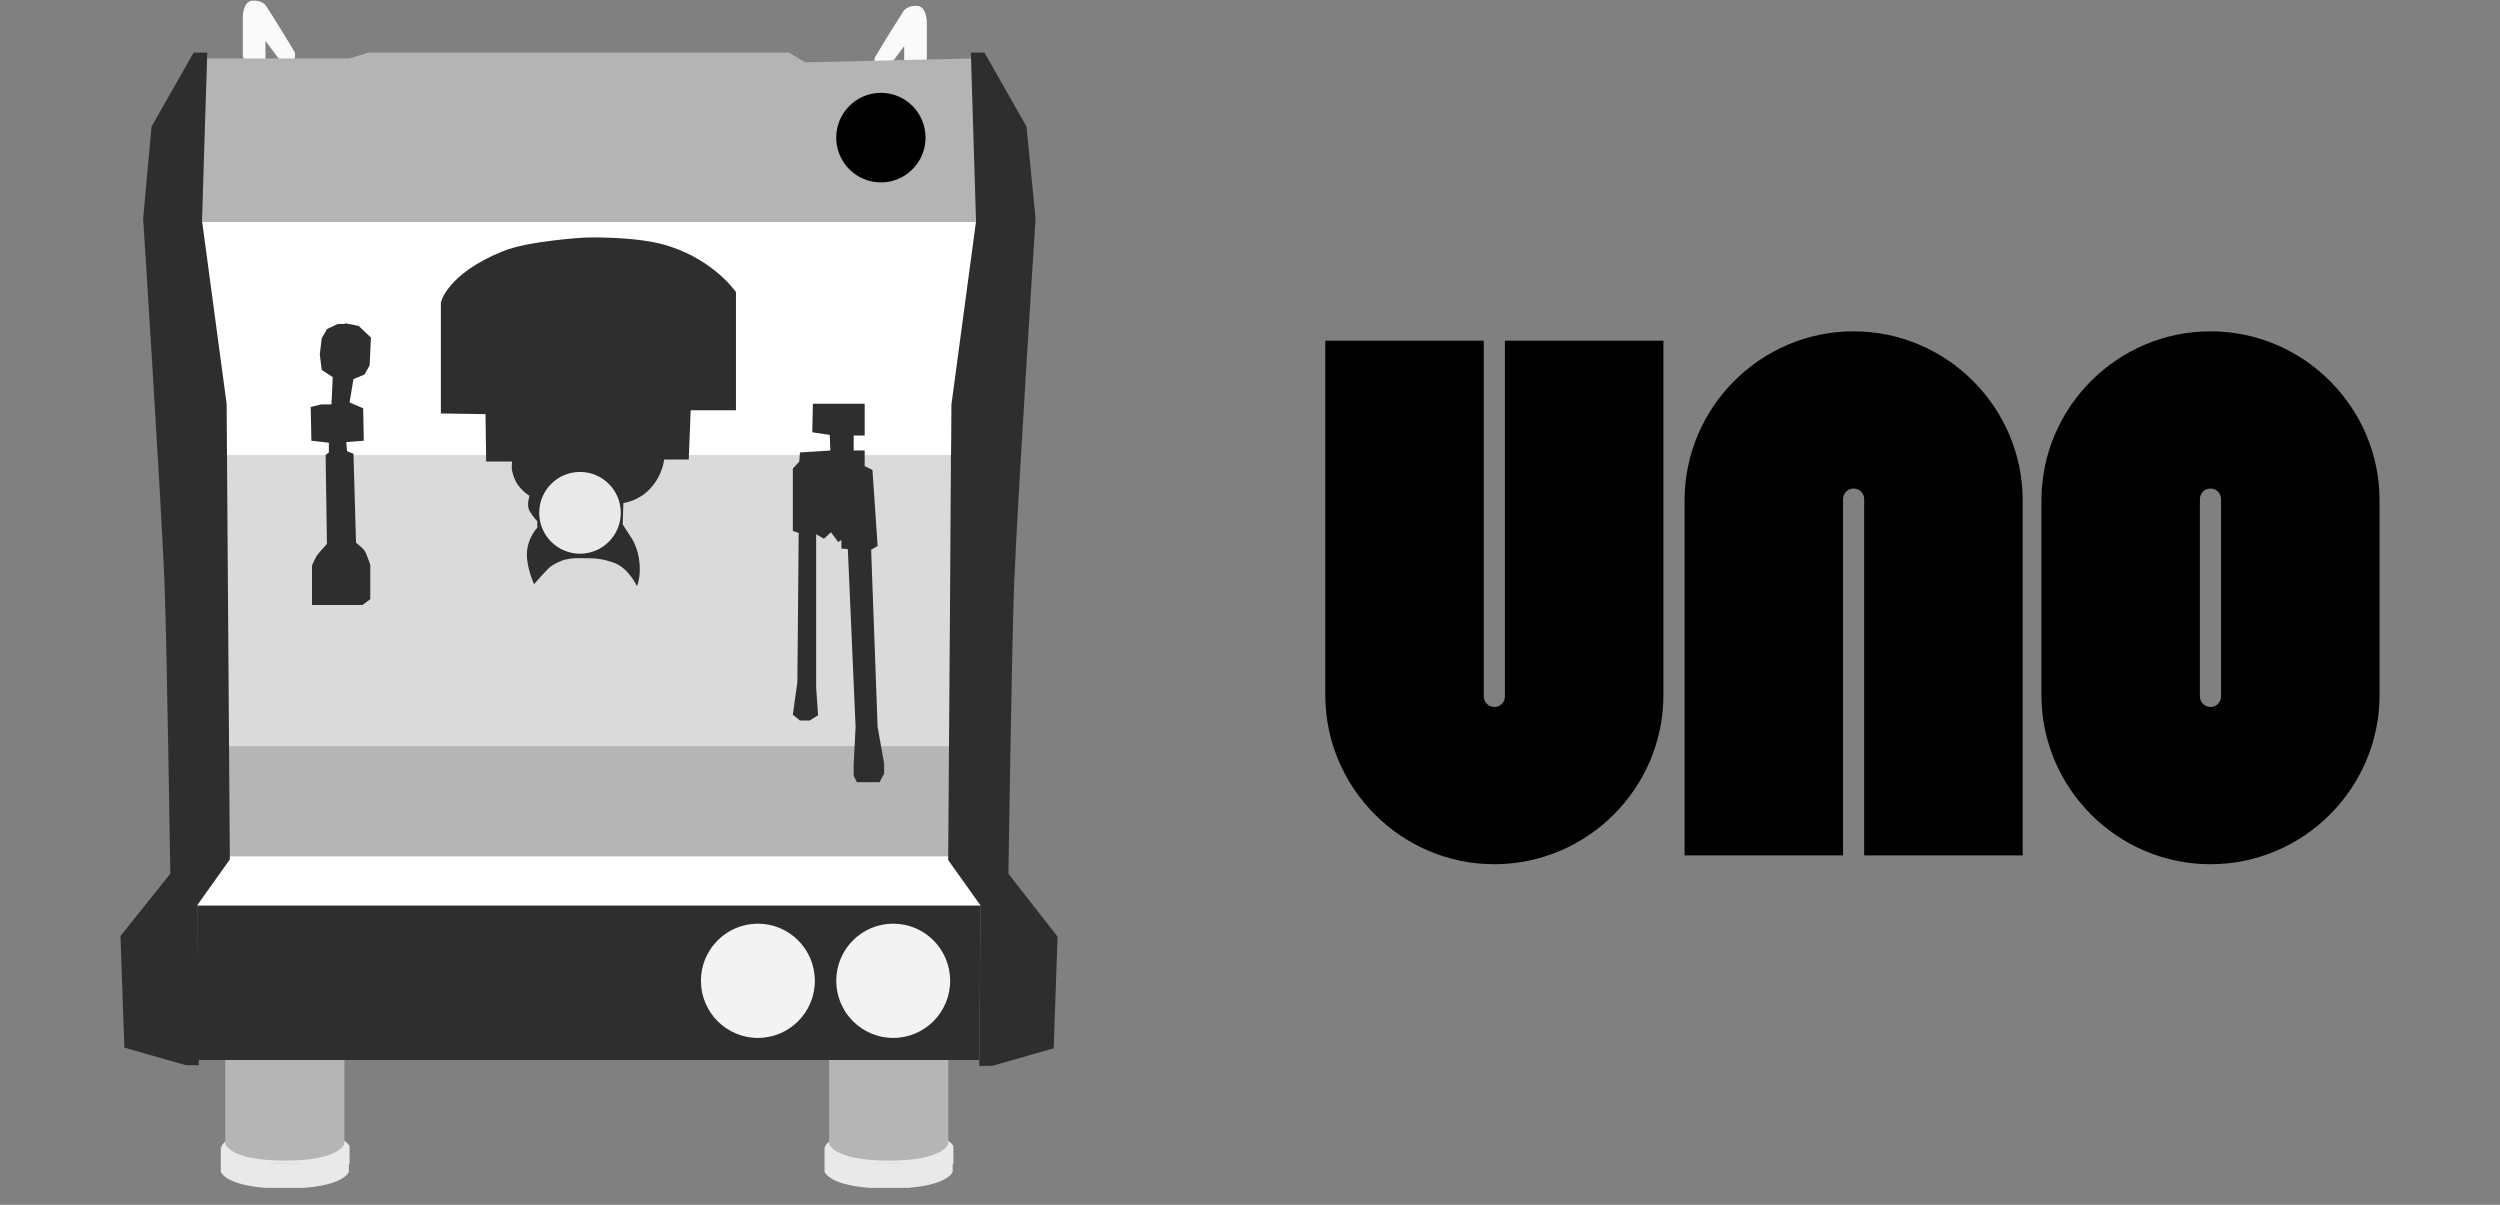
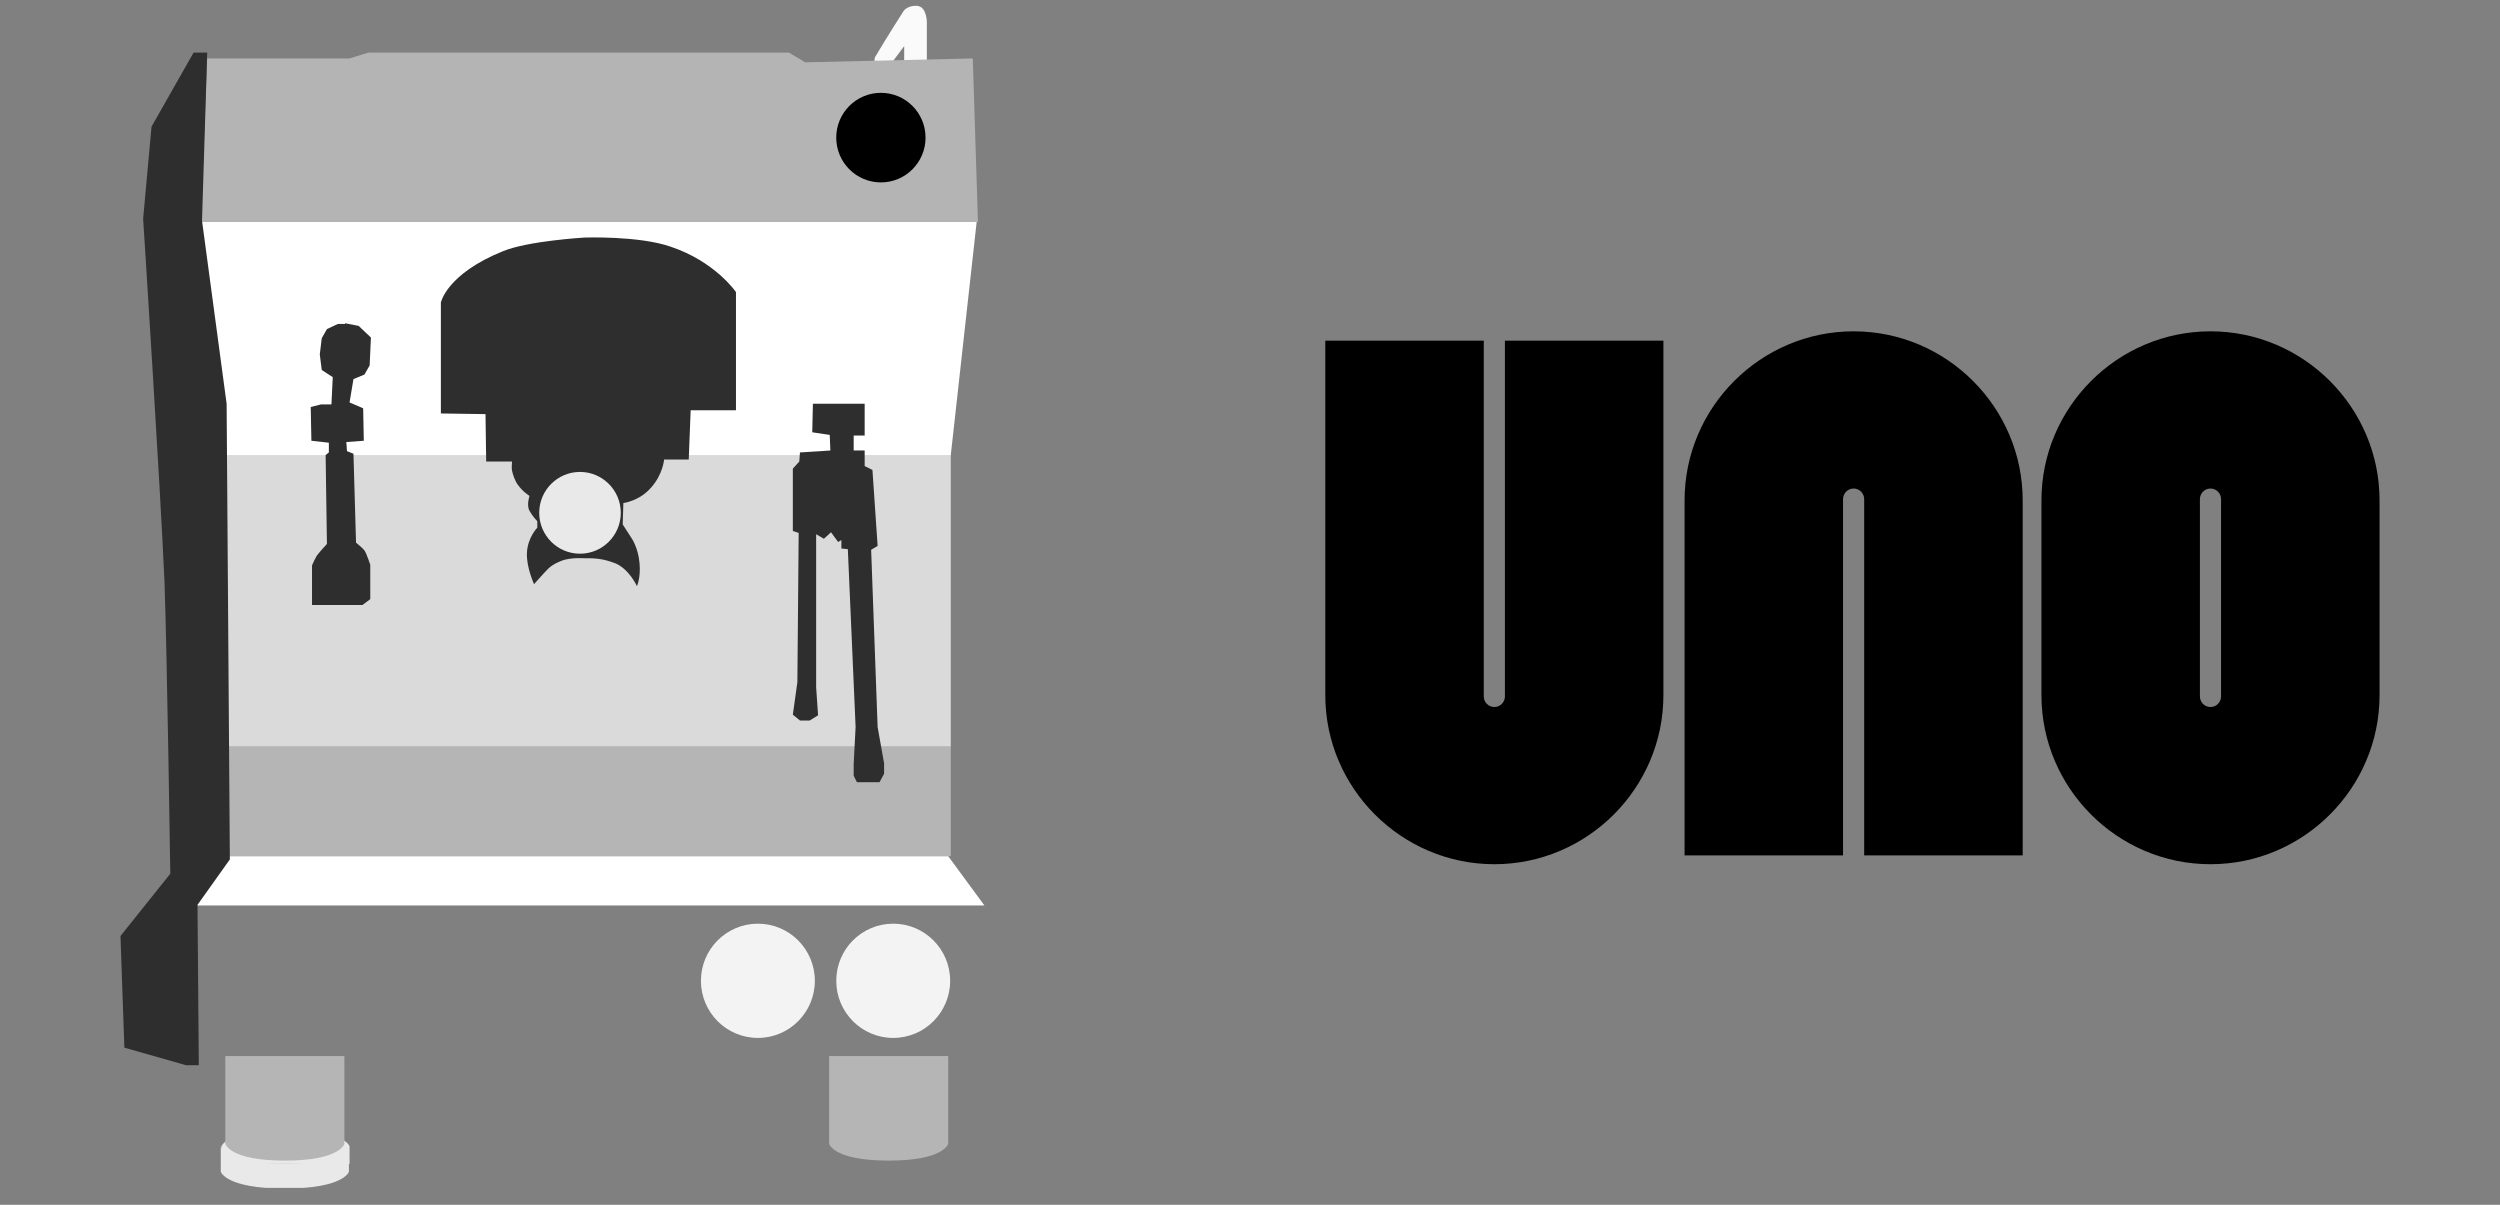
<svg xmlns="http://www.w3.org/2000/svg" width="83" height="40" viewBox="0 0 83 40" fill="none">
  <rect x="0" y="0" width="83" height="40" fill="#808080" stroke="none" />
  <g clip-path="url(#clip0_3646_36296)">
    <path d="M11.584 38.899V38.059C11.584 38.059 11.434 38.64 9.457 38.64C7.48 38.64 7.33 38.059 7.33 38.059V38.899C7.33 38.899 7.48 39.459 9.457 39.459C11.434 39.459 11.584 38.899 11.584 38.899Z" fill="#E9E9E9" />
    <path d="M7.352 38.058V38.64H11.606V38.058C11.606 38.058 11.455 37.52 9.479 37.52C7.502 37.52 7.352 38.058 7.352 38.058Z" fill="#E9E9E9" />
    <path d="M11.434 37.972V35.062H7.48V37.972C7.48 37.972 7.609 38.532 9.457 38.532C11.305 38.532 11.434 37.972 11.434 37.972Z" fill="#B5B5B5" />
-     <path d="M31.629 38.899V38.059C31.629 38.059 31.479 38.64 29.502 38.64C27.525 38.64 27.375 38.059 27.375 38.059V38.899C27.375 38.899 27.525 39.459 29.502 39.459C31.479 39.459 31.629 38.899 31.629 38.899Z" fill="#E9E9E9" />
-     <path d="M27.398 38.058V38.64H31.653V38.058C31.653 38.058 31.502 37.52 29.526 37.52C27.549 37.52 27.398 38.058 27.398 38.058Z" fill="#E9E9E9" />
    <path d="M31.481 37.972V35.062H27.527V37.972C27.527 37.972 27.656 38.532 29.504 38.532C31.352 38.532 31.481 37.972 31.481 37.972Z" fill="#B5B5B5" />
-     <path d="M8.061 1.896V0.56C8.061 0.56 8.061 0.043 8.383 0.021C8.705 -0 8.834 0.194 8.834 0.194C8.834 0.194 9.414 1.099 9.779 1.724C9.822 1.81 9.779 1.961 9.779 1.961H9.264L8.813 1.357V1.961H8.082V1.896H8.061Z" fill="#FAFAFA" />
    <path d="M30.771 2.091V0.734C30.771 0.734 30.771 0.217 30.449 0.195C30.127 0.173 29.998 0.367 29.998 0.367C29.998 0.367 29.418 1.273 29.052 1.897C29.009 1.984 29.052 2.135 29.052 2.135H29.568L30.019 1.531V2.135H30.75V2.091H30.771Z" fill="#FAFAFA" />
    <path d="M32.296 1.94L26.732 2.069L26.194 1.746H12.229L11.606 1.94H6.879L6.664 7.37H32.468L32.296 1.94Z" fill="#B4B4B4" />
    <path d="M29.246 6.056C30.065 6.056 30.728 5.39 30.728 4.569C30.728 3.748 30.065 3.082 29.246 3.082C28.427 3.082 27.763 3.748 27.763 4.569C27.763 5.39 28.427 6.056 29.246 6.056Z" fill="black" />
-     <path d="M32.511 35.191H6.557V30.062H32.554L32.511 35.191Z" fill="#2E2E2E" />
    <path d="M7.609 28.424H31.48L32.683 30.062H6.449L7.609 28.424Z" fill="white" />
    <path d="M7.48 24.783H31.566V28.425H7.416L7.48 24.783Z" fill="#B5B5B5" />
    <path d="M7.48 14.957H31.566V24.784H7.416L7.48 14.957Z" fill="#DADADA" />
    <path d="M6.686 7.371H32.425L31.566 15.108H7.416L6.686 7.371Z" fill="white" />
    <path d="M11.455 10.732L11.906 10.819L12.315 11.207L12.272 12.133L12.1 12.435L11.735 12.586L11.605 13.361L12.057 13.556L12.078 14.633L11.498 14.676L11.52 14.978L11.735 15.064L11.82 18.016C11.82 18.016 12.057 18.21 12.1 18.275C12.164 18.361 12.293 18.749 12.293 18.749V19.891L12.035 20.085H10.359V18.771C10.359 18.771 10.488 18.469 10.553 18.404C10.617 18.318 10.854 18.059 10.854 18.059L10.811 15.107L10.918 15.021V14.698L10.338 14.633L10.316 13.512L10.66 13.426H11.004L11.047 12.521L10.682 12.284L10.617 11.767L10.682 11.228L10.854 10.926L11.219 10.754H11.455V10.732Z" fill="#2E2E2E" />
    <path d="M29.654 34.459C30.699 34.459 31.545 33.61 31.545 32.562C31.545 31.515 30.699 30.666 29.654 30.666C28.61 30.666 27.764 31.515 27.764 32.562C27.764 33.61 28.61 34.459 29.654 34.459Z" fill="#F3F3F3" />
    <path d="M25.162 34.459C26.206 34.459 27.053 33.61 27.053 32.562C27.053 31.515 26.206 30.666 25.162 30.666C24.118 30.666 23.271 31.515 23.271 32.562C23.271 33.61 24.118 34.459 25.162 34.459Z" fill="#F3F3F3" />
    <path d="M6.879 1.746H6.428L5.031 4.203L4.752 7.263C4.752 7.263 5.332 16.292 5.461 19.309C5.547 21.723 5.654 29.007 5.654 29.007L4 31.076L4.129 34.782L6.17 35.364H6.6L6.557 30.041L7.631 28.533L7.524 13.405L6.707 7.328L6.879 1.746Z" fill="#2E2E2E" />
-     <path d="M32.233 1.746H32.684L34.08 4.203L34.381 7.263C34.381 7.263 33.801 16.292 33.672 19.309C33.586 21.723 33.479 29.007 33.479 29.007L35.111 31.097L34.983 34.804L32.941 35.386H32.512L32.555 30.063L31.48 28.554L31.588 13.426L32.404 7.349L32.233 1.746Z" fill="#2E2E2E" />
    <path d="M28.707 13.404V14.46H28.342V14.956H28.707V15.473L28.965 15.602L29.137 18.124L28.922 18.253L29.137 24.136L29.352 25.343V25.688L29.201 25.968H28.449L28.342 25.753V25.365L28.406 24.136L28.148 18.232L27.934 18.21V17.93L27.826 17.994L27.59 17.671L27.354 17.887L27.096 17.736V22.822L27.16 23.748L26.881 23.921H26.559L26.322 23.727L26.473 22.649L26.516 17.693L26.322 17.628V15.559L26.537 15.322L26.559 15.021L27.268 14.977L27.568 14.956L27.547 14.439L26.967 14.352L26.988 13.404H28.707Z" fill="#2E2E2E" />
    <path d="M14.637 10.042C14.637 10.042 14.83 9.094 16.699 8.34C17.537 7.995 19.407 7.887 19.407 7.887C19.407 7.887 21.211 7.823 22.264 8.189C23.747 8.685 24.434 9.697 24.434 9.697V13.62H22.93L22.866 15.257H22.049C22.049 15.257 22.006 15.753 21.619 16.184C21.233 16.637 20.696 16.701 20.696 16.701L20.674 17.412L20.953 17.843C20.953 17.843 21.19 18.167 21.233 18.705C21.276 19.179 21.147 19.46 21.147 19.46C21.147 19.46 20.889 18.899 20.438 18.705C19.987 18.533 19.75 18.533 19.342 18.533C18.955 18.511 18.698 18.598 18.698 18.598C18.698 18.598 18.375 18.705 18.203 18.878C18.031 19.05 17.731 19.395 17.731 19.395C17.731 19.395 17.473 18.835 17.494 18.36C17.516 17.843 17.838 17.52 17.838 17.52V17.305C17.838 17.305 17.688 17.154 17.58 16.96C17.473 16.766 17.58 16.464 17.58 16.464C17.58 16.464 17.365 16.335 17.194 16.098C17.108 15.99 17.022 15.753 17 15.624C16.979 15.559 17 15.322 17 15.322H16.141L16.119 13.749L14.637 13.727V10.042Z" fill="#2E2E2E" />
    <path d="M19.256 18.383C20.003 18.383 20.61 17.775 20.61 17.026C20.61 16.276 20.003 15.668 19.256 15.668C18.508 15.668 17.902 16.276 17.902 17.026C17.902 17.775 18.508 18.383 19.256 18.383Z" fill="#E9E9E9" />
  </g>
  <path fill-rule="evenodd" clip-rule="evenodd" d="M73.739 23.122C73.739 23.316 73.581 23.473 73.388 23.473C73.195 23.473 73.037 23.316 73.037 23.122V16.57C73.037 16.377 73.195 16.219 73.388 16.219C73.581 16.219 73.739 16.377 73.739 16.57V23.122ZM73.388 11C70.301 11 67.776 13.525 67.776 16.612V23.08C67.776 26.167 70.301 28.692 73.388 28.692C76.475 28.692 79.001 26.167 79.001 23.08V16.612C79.001 13.525 76.475 11 73.388 11ZM49.963 11.311V23.122C49.963 23.315 49.806 23.473 49.612 23.473C49.419 23.473 49.261 23.315 49.261 23.122V11.311H44V23.08C44 26.167 46.526 28.692 49.612 28.692C52.699 28.692 55.225 26.167 55.225 23.08V11.311H49.963ZM55.928 16.612C55.928 13.525 58.453 11 61.54 11C64.627 11 67.153 13.525 67.153 16.612V28.399H61.891V16.57C61.891 16.377 61.733 16.219 61.54 16.219C61.347 16.219 61.189 16.377 61.189 16.57V28.4H55.928V16.612Z" fill="black" />
  <defs>
    <clipPath id="clip0_3646_36296">
      <rect width="31.111" height="39.437" fill="white" transform="translate(4)" />
    </clipPath>
  </defs>
</svg>